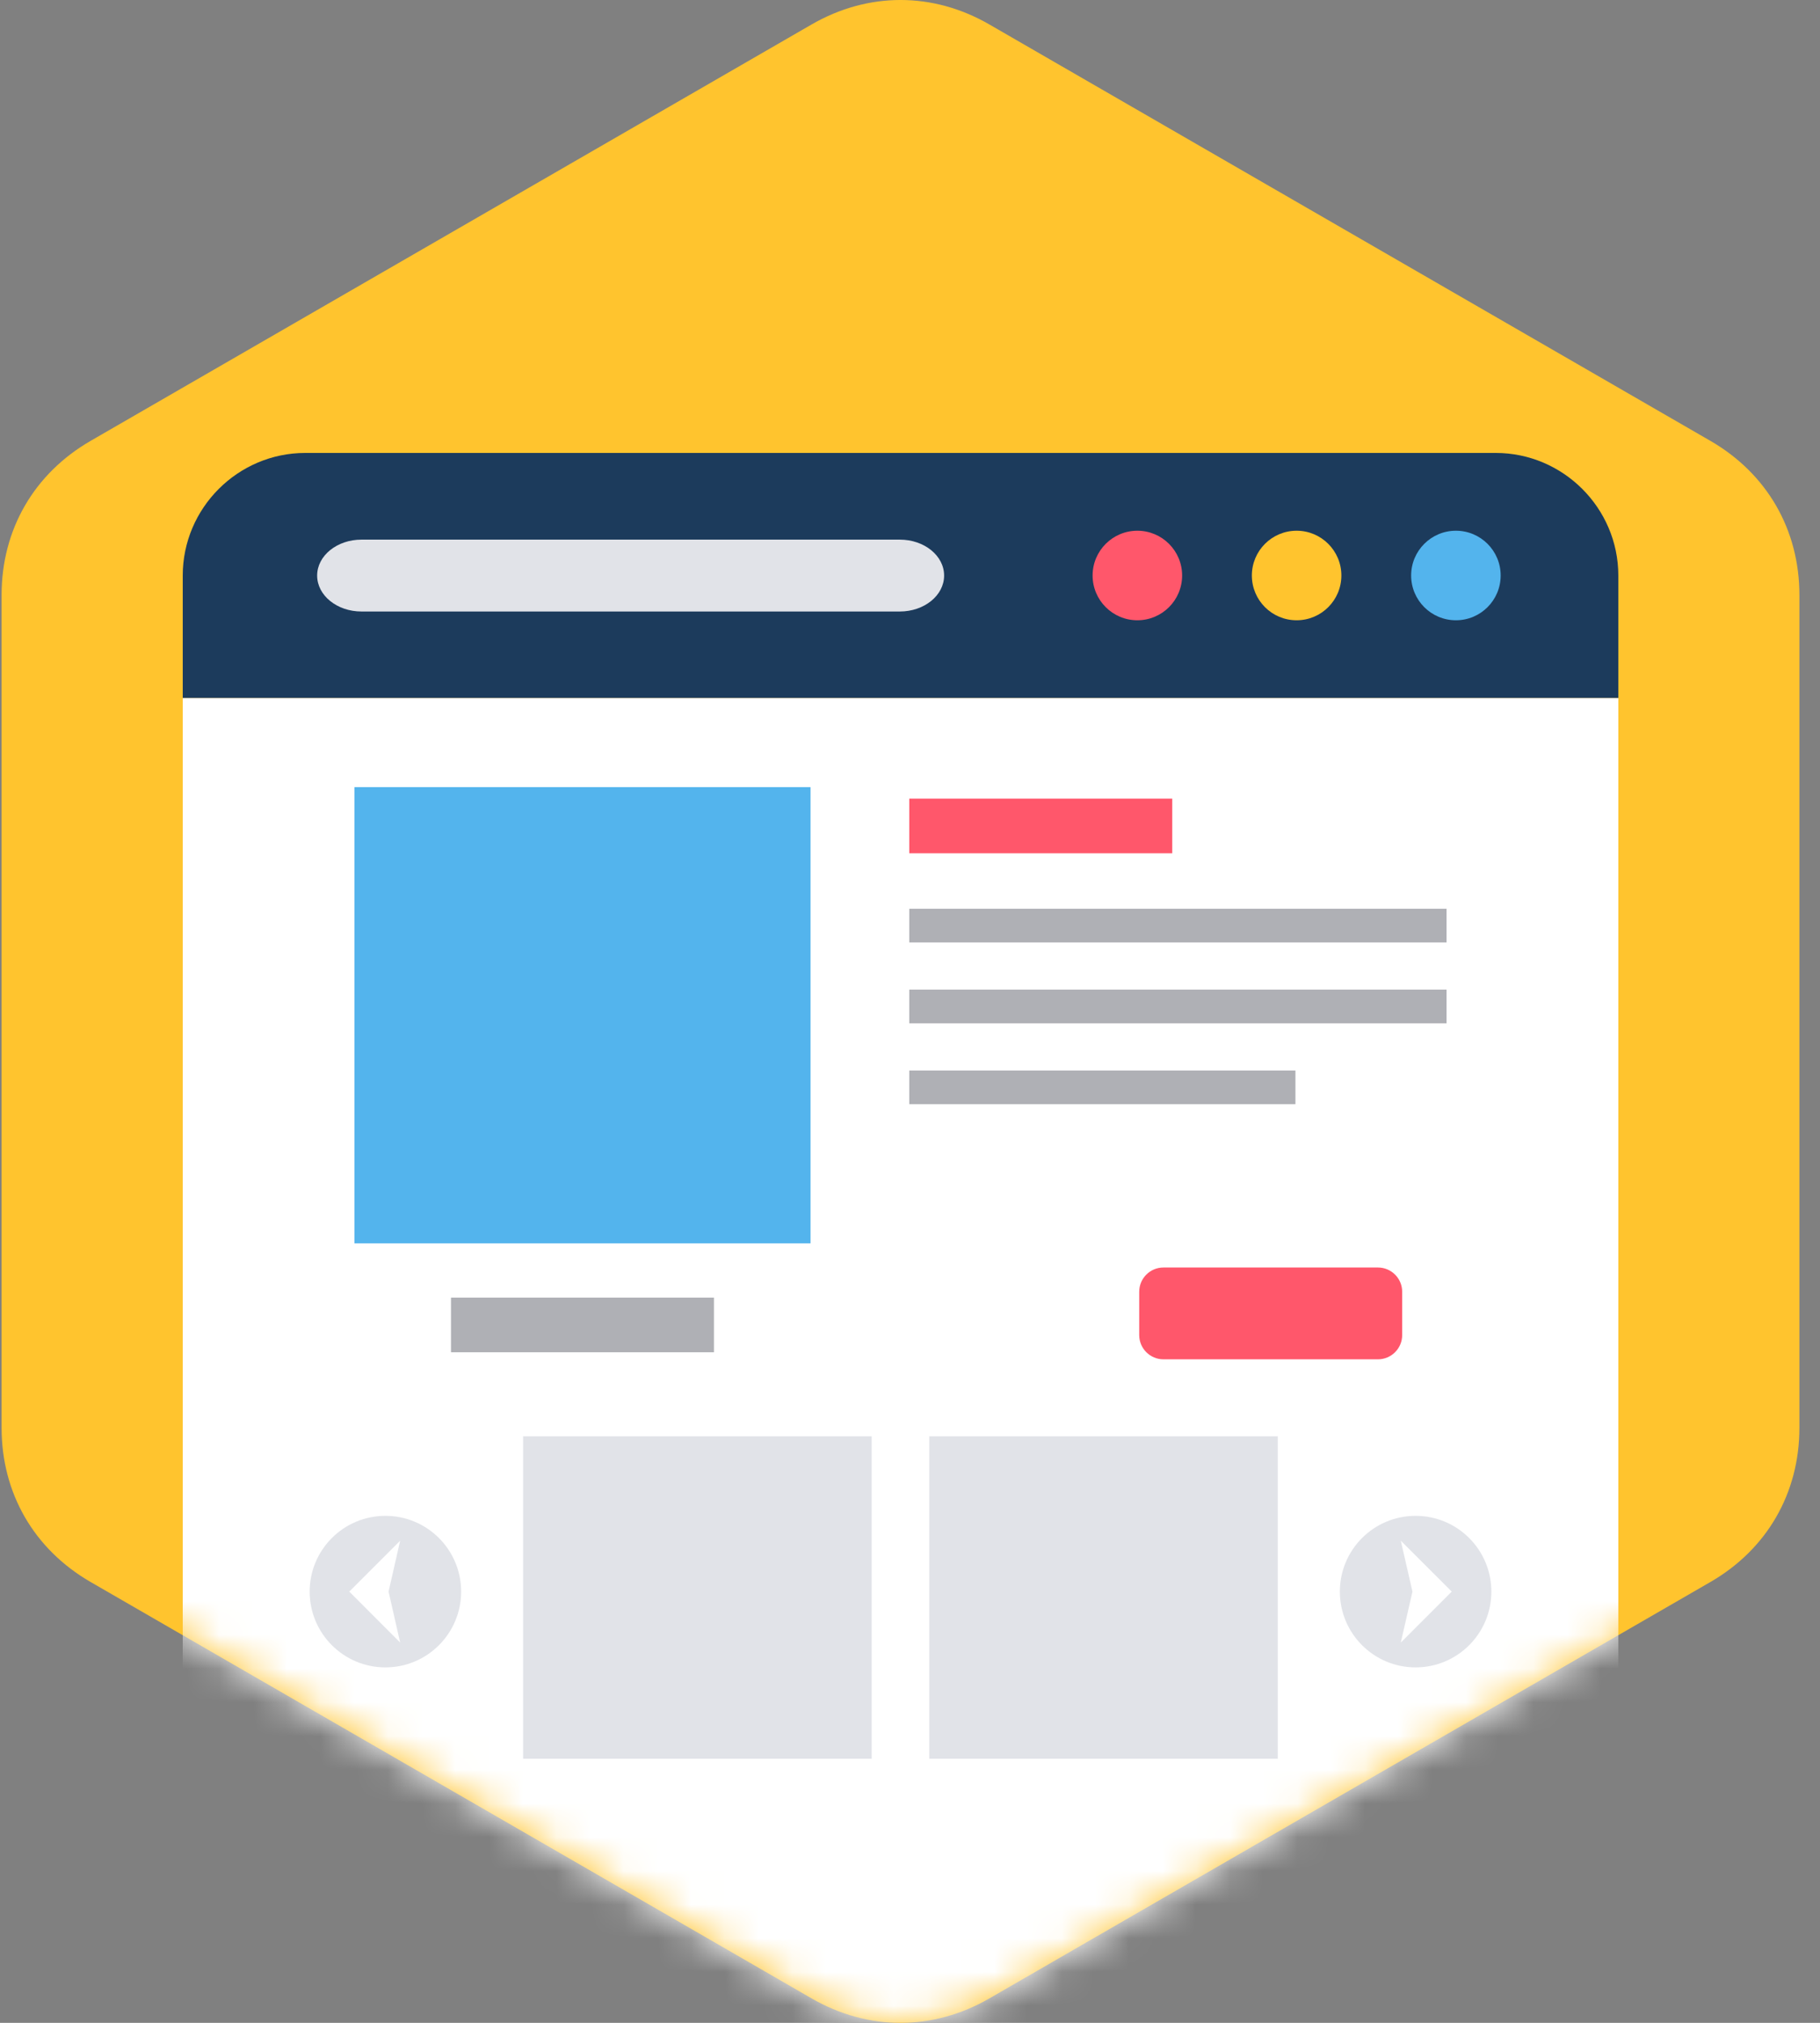
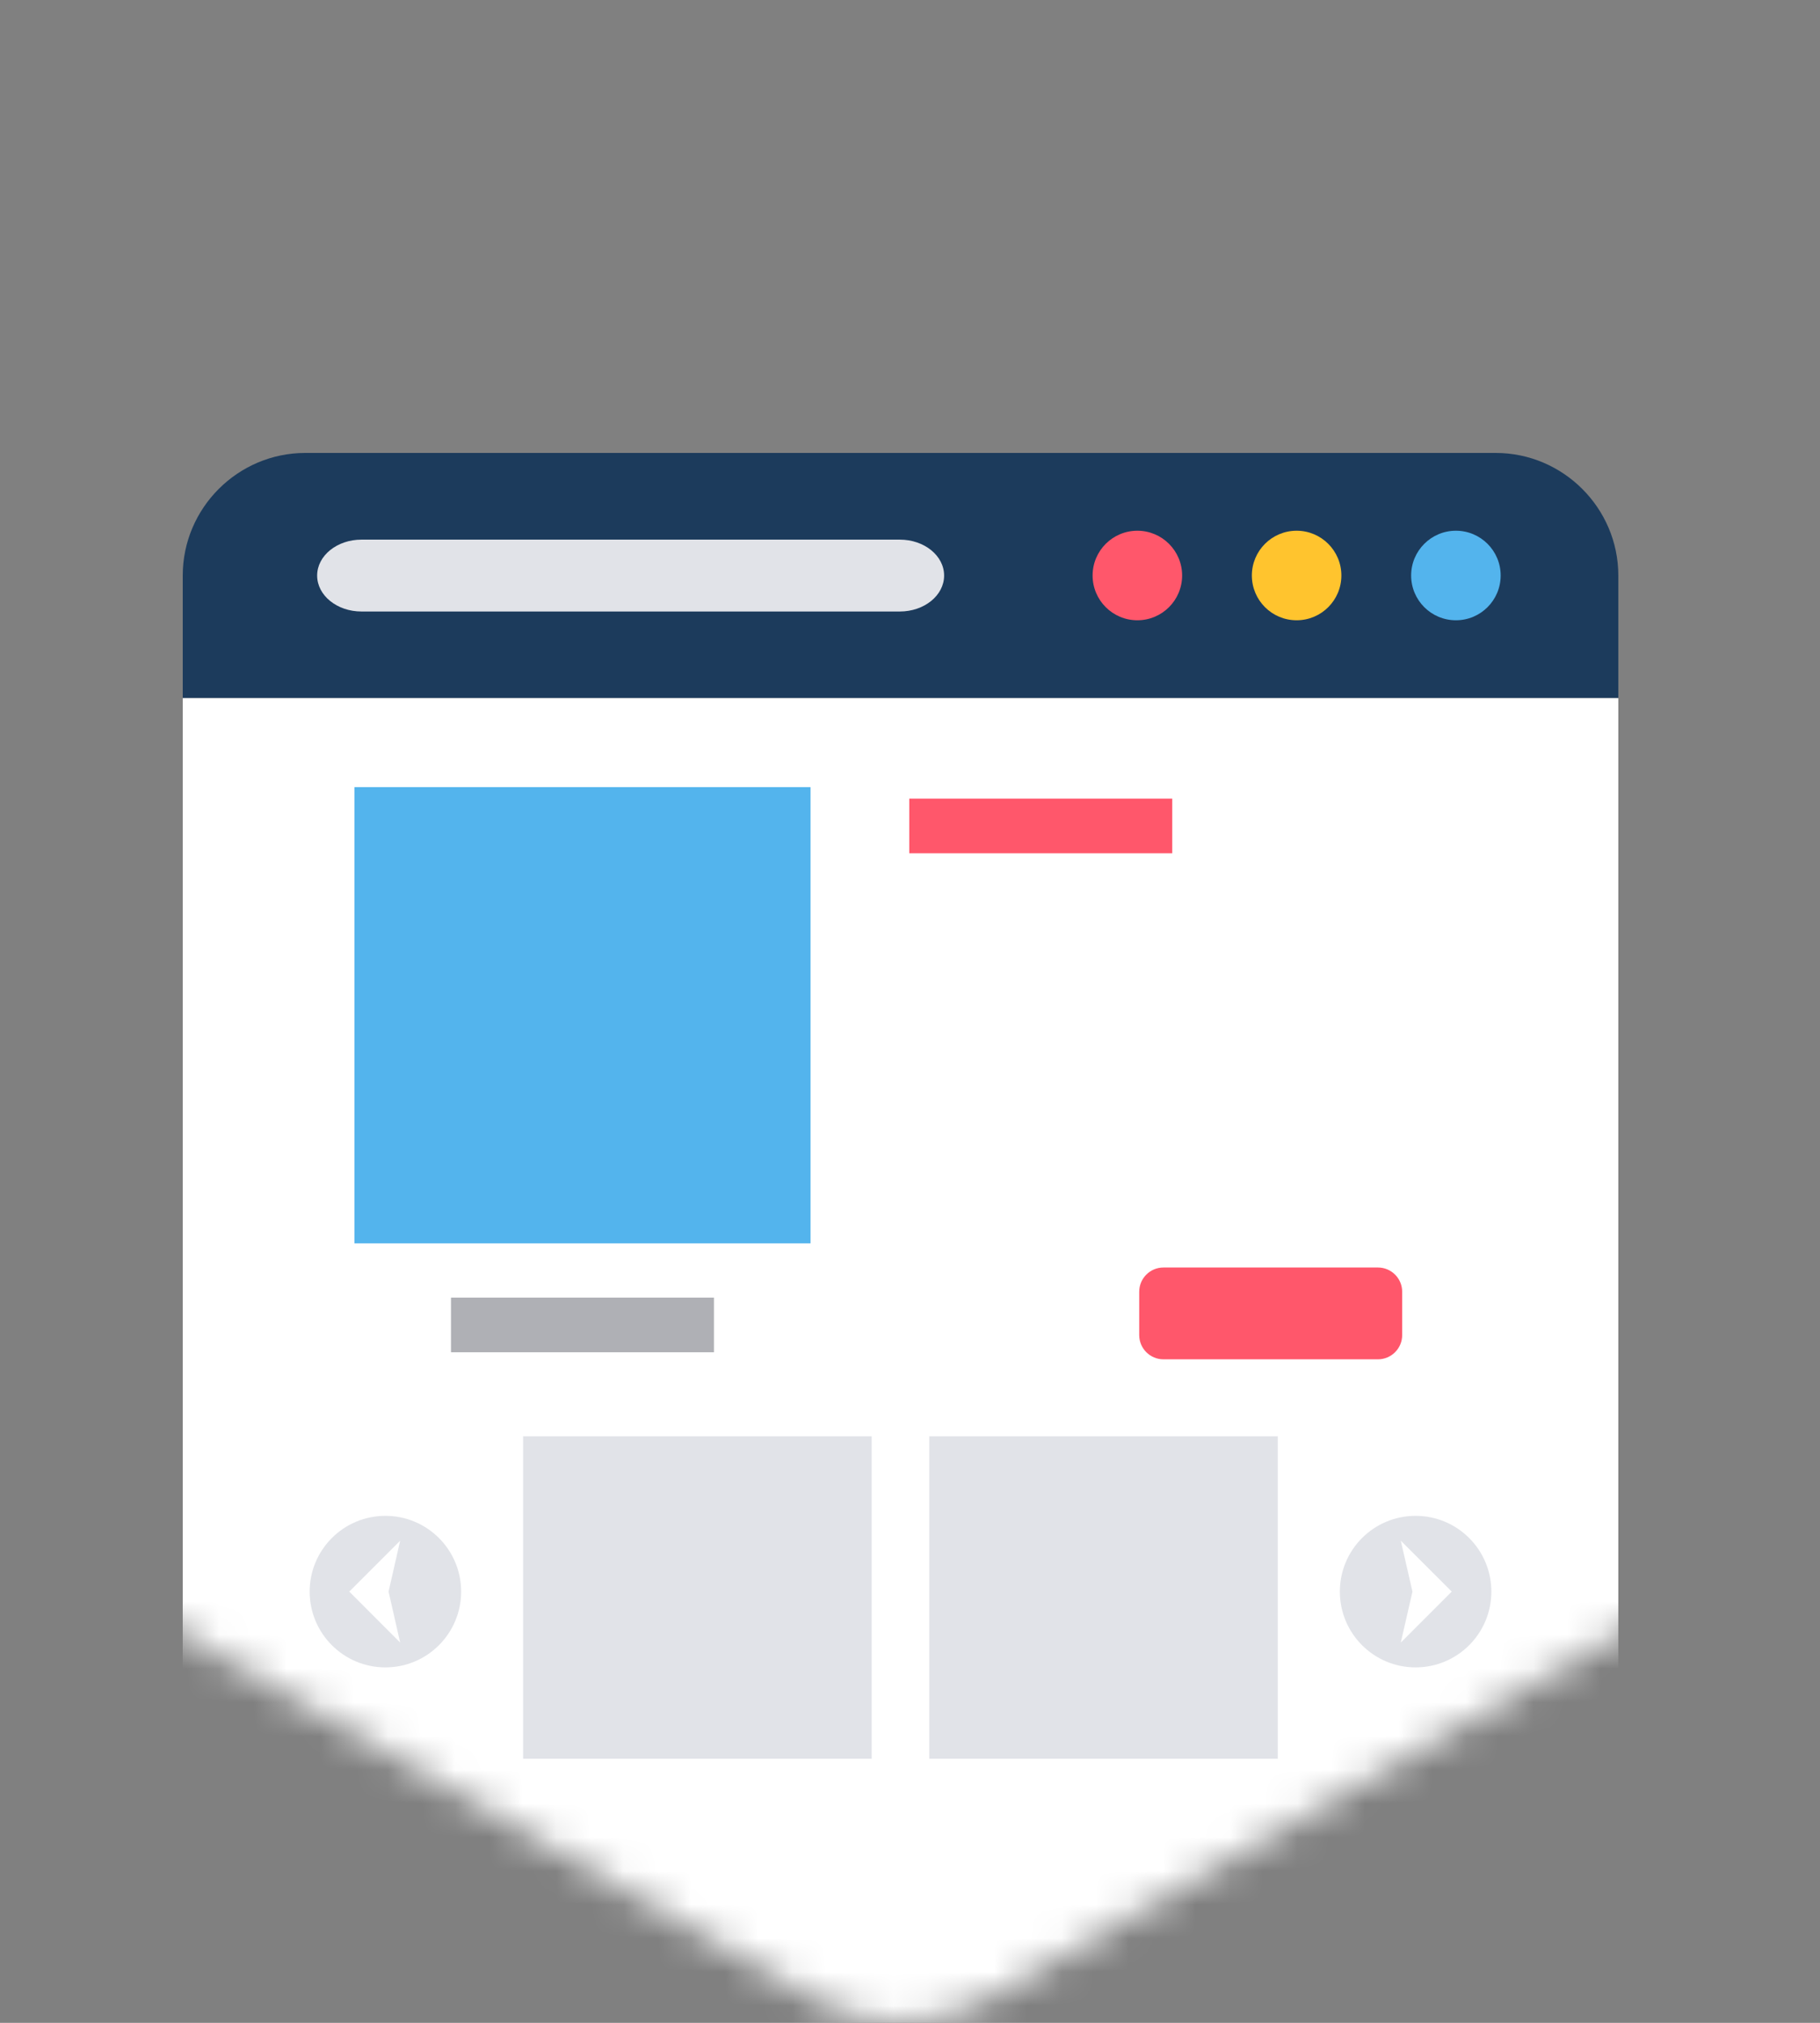
<svg xmlns="http://www.w3.org/2000/svg" width="54" height="60" viewBox="0 0 54 60" fill="none">
  <rect x="0" y="0" width="54" height="60" fill="#808080" stroke="none" />
-   <path fill-rule="evenodd" clip-rule="evenodd" d="M29.359 0.728L50.749 13.077C52.428 14.048 53.389 15.711 53.389 17.651V42.349C53.389 44.289 52.428 45.953 50.749 46.924L29.359 59.273C27.68 60.243 25.757 60.243 24.077 59.273L2.688 46.924C1.008 45.953 0.047 44.289 0.047 42.349V17.651C0.047 15.711 1.008 14.048 2.688 13.077L24.077 0.728C25.757 -0.243 27.68 -0.243 29.359 0.728Z" fill="#FFC42E" />
  <mask id="mask0_728_253" style="mask-type:luminance" maskUnits="userSpaceOnUse" x="0" y="0" width="54" height="61">
    <path d="M29.359 0.728L50.749 13.077C52.428 14.048 53.389 15.711 53.389 17.651V42.349C53.389 44.289 52.428 45.953 50.749 46.924L29.359 59.273C27.68 60.243 25.757 60.243 24.077 59.273L2.688 46.924C1.008 45.953 0.047 44.289 0.047 42.349V17.651C0.047 15.711 1.008 14.048 2.688 13.077L24.077 0.728C25.757 -0.243 27.68 -0.243 29.359 0.728Z" fill="white" />
  </mask>
  <g mask="url(#mask0_728_253)">
    <path fill-rule="evenodd" clip-rule="evenodd" d="M9.057 13.435H44.379C46.378 13.435 48.016 15.071 48.016 17.071V20.707H5.422V17.071C5.422 15.071 7.057 13.435 9.057 13.435Z" fill="#1C3B5C" />
    <path fill-rule="evenodd" clip-rule="evenodd" d="M5.422 20.707H48.016V63.784H5.422V20.707Z" fill="white" />
    <path d="M26.697 16.006H10.725C9.999 16.006 9.41 16.483 9.41 17.071V17.073C9.41 17.661 9.999 18.138 10.725 18.138H26.697C27.424 18.138 28.012 17.661 28.012 17.073V17.071C28.012 16.483 27.424 16.006 26.697 16.006Z" fill="#E1E3E8" />
    <path d="M33.746 18.398C34.479 18.398 35.074 17.804 35.074 17.07C35.074 16.337 34.479 15.742 33.746 15.742C33.013 15.742 32.418 16.337 32.418 17.07C32.418 17.804 33.013 18.398 33.746 18.398Z" fill="#FF576B" />
    <path d="M38.471 18.398C39.204 18.398 39.799 17.804 39.799 17.07C39.799 16.337 39.204 15.742 38.471 15.742C37.737 15.742 37.143 16.337 37.143 17.07C37.143 17.804 37.737 18.398 38.471 18.398Z" fill="#FFC42E" />
    <path d="M43.197 18.398C43.931 18.398 44.525 17.804 44.525 17.07C44.525 16.337 43.931 15.742 43.197 15.742C42.464 15.742 41.869 16.337 41.869 17.07C41.869 17.804 42.464 18.398 43.197 18.398Z" fill="#53B4ED" />
    <path fill-rule="evenodd" clip-rule="evenodd" d="M10.516 23.347H24.049V36.88H10.516V23.347Z" fill="#53B4ED" />
-     <path fill-rule="evenodd" clip-rule="evenodd" d="M26.979 31.753H38.436V32.752H26.979V31.753ZM26.979 29.353H42.919V30.354H26.979V29.353ZM26.979 26.955H42.919V27.954H26.979V26.955Z" fill="#AFB0B5" />
    <path d="M40.884 37.596H34.52C34.123 37.596 33.801 37.918 33.801 38.315V39.6C33.801 39.997 34.123 40.319 34.52 40.319H40.884C41.281 40.319 41.603 39.997 41.603 39.6V38.315C41.603 37.918 41.281 37.596 40.884 37.596Z" fill="#FF576B" />
    <path fill-rule="evenodd" clip-rule="evenodd" d="M15.521 42.603H25.863V52.167H15.521V42.603Z" fill="#E1E3E8" />
    <path fill-rule="evenodd" clip-rule="evenodd" d="M27.572 42.603H37.913V52.167H27.572V42.603Z" fill="#E1E3E8" />
    <path d="M11.435 49.457C12.676 49.457 13.682 48.451 13.682 47.209C13.682 45.968 12.676 44.962 11.435 44.962C10.194 44.962 9.188 45.968 9.188 47.209C9.188 48.451 10.194 49.457 11.435 49.457Z" fill="#E1E3E8" />
    <path fill-rule="evenodd" clip-rule="evenodd" d="M10.363 47.209L11.873 45.699L11.529 47.209L11.873 48.721L10.363 47.209Z" fill="white" />
    <path d="M42.001 49.457C43.243 49.457 44.249 48.451 44.249 47.209C44.249 45.968 43.243 44.962 42.001 44.962C40.76 44.962 39.754 45.968 39.754 47.209C39.754 48.451 40.76 49.457 42.001 49.457Z" fill="#E1E3E8" />
    <path fill-rule="evenodd" clip-rule="evenodd" d="M43.074 47.209L41.562 45.699L41.908 47.209L41.562 48.721L43.074 47.209Z" fill="white" />
    <path fill-rule="evenodd" clip-rule="evenodd" d="M26.979 23.688H34.781V25.308H26.979V23.688Z" fill="#FF576B" />
    <path fill-rule="evenodd" clip-rule="evenodd" d="M13.381 38.489H21.183V40.11H13.381V38.489Z" fill="#AFB0B5" />
  </g>
</svg>